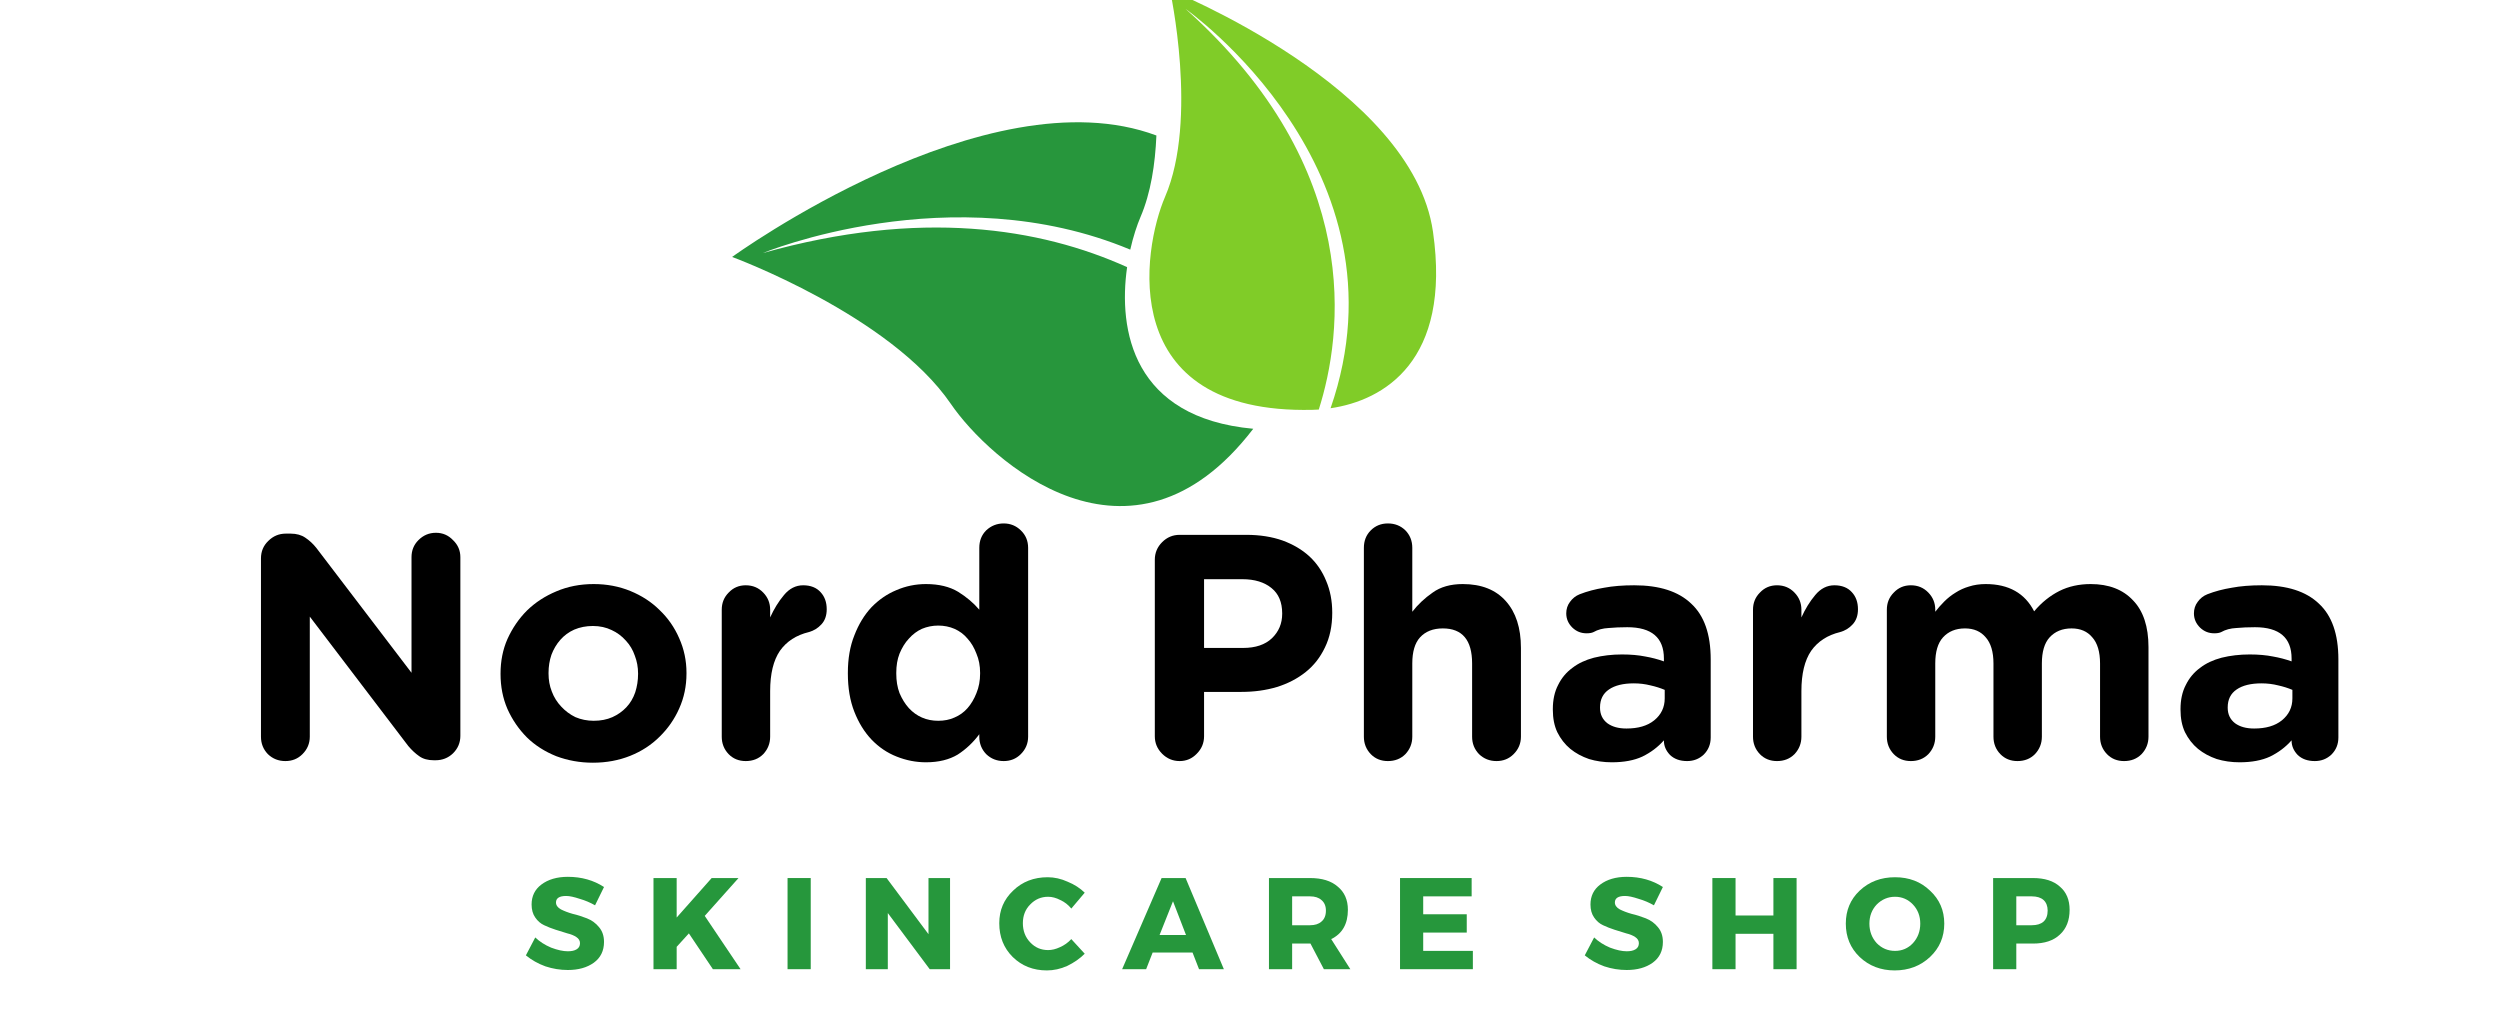
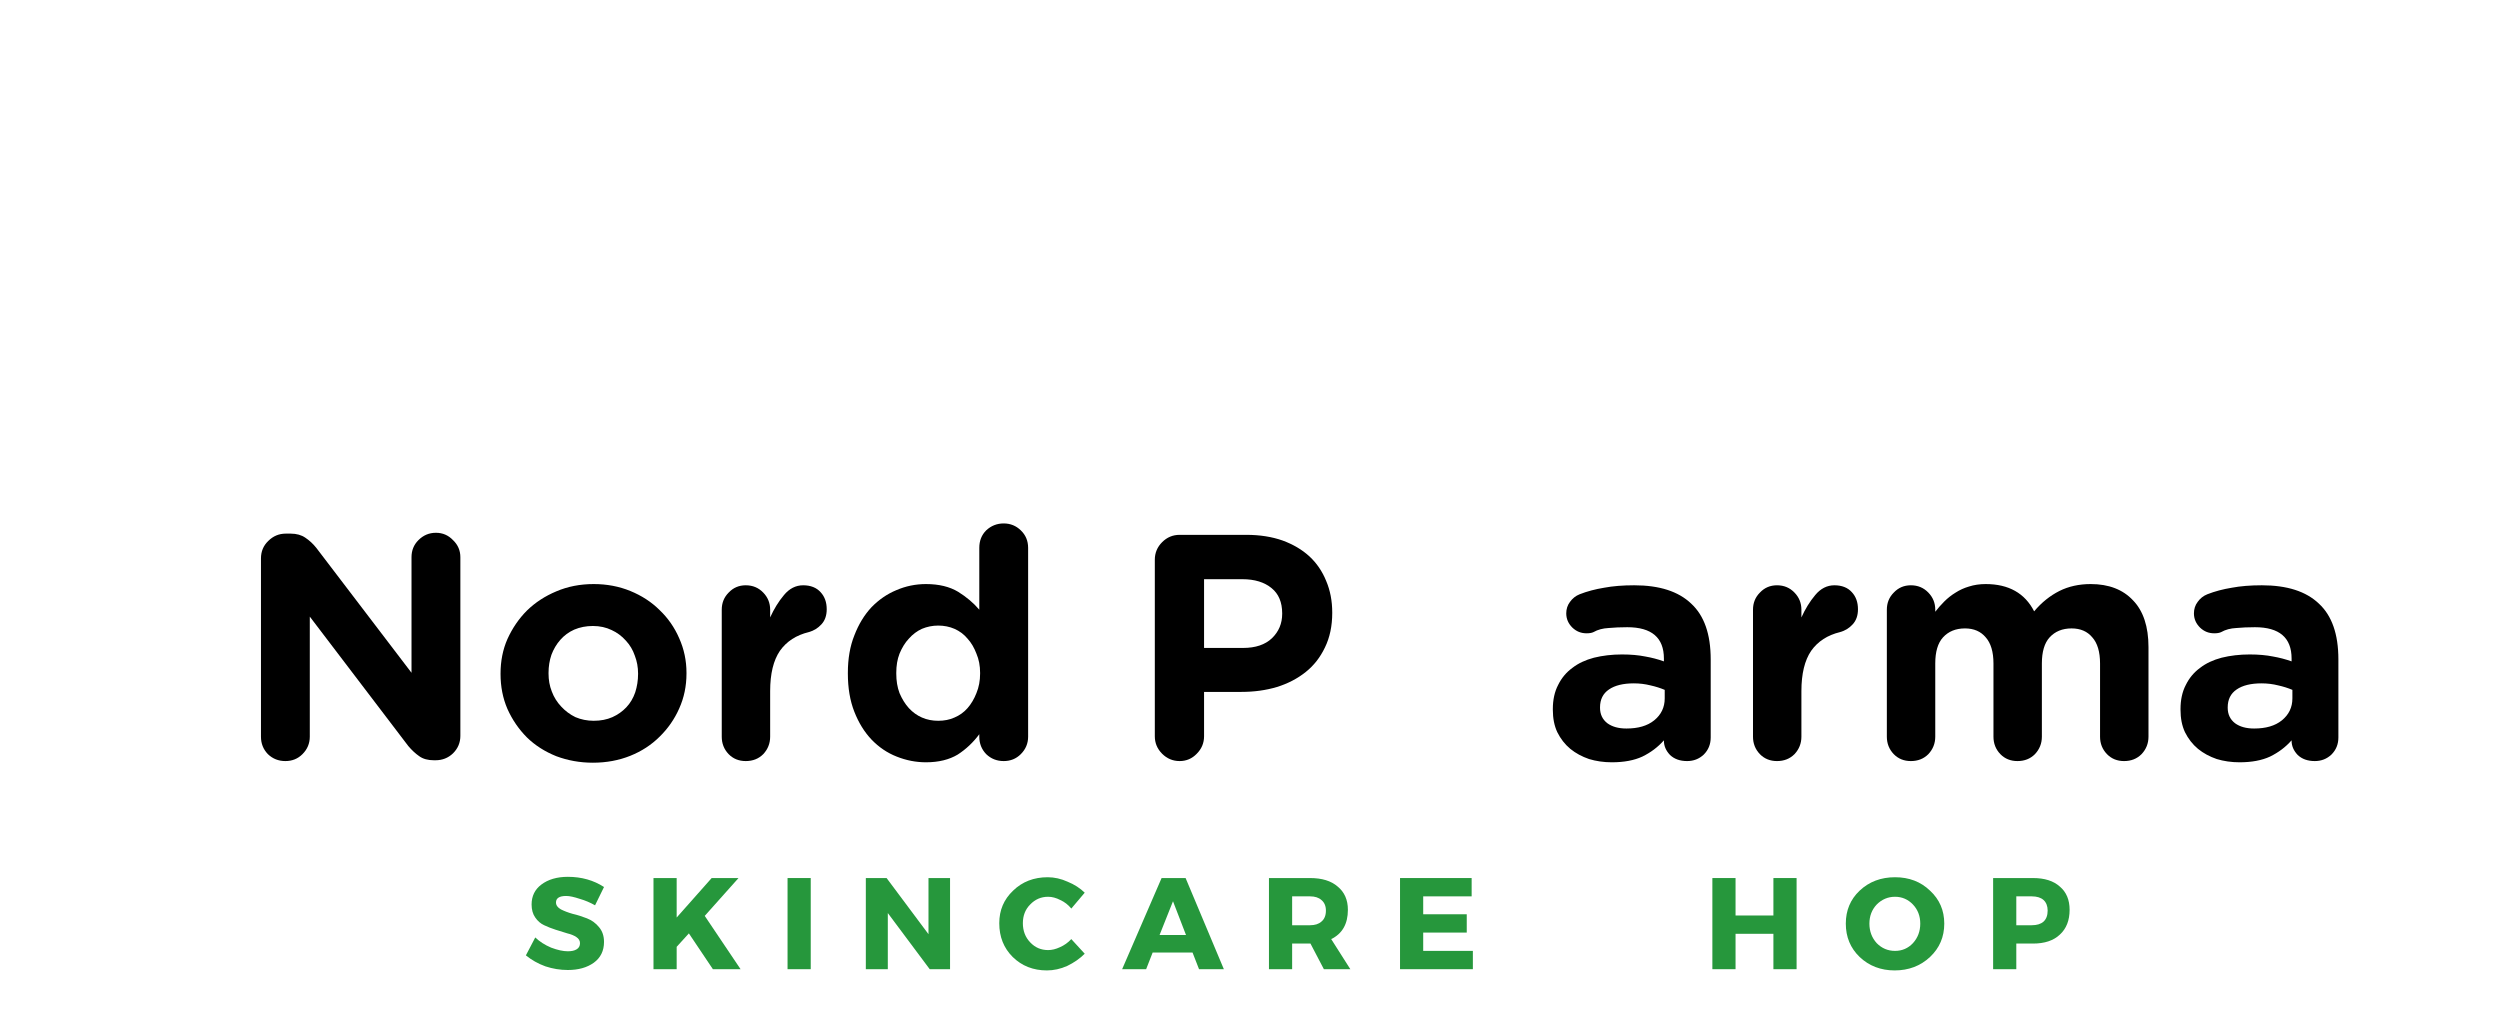
<svg xmlns="http://www.w3.org/2000/svg" width="128" zoomAndPan="magnify" viewBox="0 0 96 39.75" height="53" preserveAspectRatio="xMidYMid meet" version="1.0">
  <defs>
    <g />
    <clipPath id="22a9f5bd00">
      <path d="M 44 0 L 56 0 L 56 16 L 44 16 Z M 44 0 " clip-rule="nonzero" />
    </clipPath>
    <clipPath id="e0edfb8da1">
      <path d="M 28.102 9.875 L 44.441 -6.465 L 60.25 9.348 L 43.914 25.684 Z M 28.102 9.875 " clip-rule="nonzero" />
    </clipPath>
    <clipPath id="5b30fbd2a1">
      <path d="M 28.102 9.875 L 44.441 -6.465 L 60.25 9.348 L 43.914 25.684 Z M 28.102 9.875 " clip-rule="nonzero" />
    </clipPath>
    <clipPath id="52ae7df7a7">
      <path d="M 28.102 9.875 L 44.441 -6.465 L 60.25 9.348 L 43.914 25.684 Z M 28.102 9.875 " clip-rule="nonzero" />
    </clipPath>
    <clipPath id="50bc7f6028">
      <path d="M 28 4 L 49 4 L 49 20 L 28 20 Z M 28 4 " clip-rule="nonzero" />
    </clipPath>
    <clipPath id="f4d994e586">
      <path d="M 28.102 9.875 L 44.441 -6.465 L 60.25 9.348 L 43.914 25.684 Z M 28.102 9.875 " clip-rule="nonzero" />
    </clipPath>
    <clipPath id="b129e633c3">
-       <path d="M 28.102 9.875 L 44.441 -6.465 L 60.25 9.348 L 43.914 25.684 Z M 28.102 9.875 " clip-rule="nonzero" />
-     </clipPath>
+       </clipPath>
    <clipPath id="4374ad5880">
      <path d="M 28.102 9.875 L 44.441 -6.465 L 60.25 9.348 L 43.914 25.684 Z M 28.102 9.875 " clip-rule="nonzero" />
    </clipPath>
  </defs>
  <g clip-path="url(#22a9f5bd00)">
    <g clip-path="url(#e0edfb8da1)">
      <g clip-path="url(#5b30fbd2a1)">
        <g clip-path="url(#52ae7df7a7)">
-           <path fill="#80cc28" d="M 55.027 8.902 C 54.234 3.348 44.926 -0.383 44.926 -0.383 C 44.926 -0.383 46.02 4.586 44.738 7.559 C 43.883 9.543 42.801 15.91 50.395 15.738 C 50.473 15.734 50.559 15.73 50.641 15.727 C 51.547 12.875 52.434 6.52 45.523 0.34 C 45.523 0.34 54.273 6.5 51.094 15.676 C 53.133 15.379 55.738 13.867 55.027 8.902 " fill-opacity="1" fill-rule="nonzero" />
-         </g>
+           </g>
      </g>
    </g>
  </g>
  <g clip-path="url(#50bc7f6028)">
    <g clip-path="url(#f4d994e586)">
      <g clip-path="url(#b129e633c3)">
        <g clip-path="url(#4374ad5880)">
-           <path fill="#27963c" d="M 43.281 10.258 C 39.941 8.75 35.344 8.012 29.289 9.719 C 29.289 9.719 36.539 6.719 43.402 9.586 C 43.516 9.082 43.66 8.648 43.797 8.328 C 44.191 7.41 44.359 6.301 44.406 5.203 C 37.898 2.77 28.113 9.867 28.113 9.867 C 28.113 9.867 34.18 12.098 36.512 15.508 C 37.969 17.641 43.41 22.613 48.125 16.465 C 43.496 16.039 42.934 12.676 43.281 10.258 " fill-opacity="1" fill-rule="nonzero" />
-         </g>
+           </g>
      </g>
    </g>
  </g>
  <g fill="#26973c" fill-opacity="1">
    <g transform="translate(20.116, 37.217)">
      <g>
        <path d="M 1.688 -3.547 C 2.219 -3.547 2.68 -3.414 3.078 -3.156 L 2.734 -2.453 C 2.555 -2.555 2.359 -2.641 2.141 -2.703 C 1.93 -2.773 1.758 -2.812 1.625 -2.812 C 1.363 -2.812 1.234 -2.727 1.234 -2.562 C 1.234 -2.457 1.297 -2.367 1.422 -2.297 C 1.547 -2.234 1.695 -2.176 1.875 -2.125 C 2.062 -2.082 2.242 -2.023 2.422 -1.953 C 2.609 -1.879 2.766 -1.766 2.891 -1.609 C 3.016 -1.461 3.078 -1.273 3.078 -1.047 C 3.078 -0.703 2.945 -0.438 2.688 -0.25 C 2.426 -0.062 2.094 0.031 1.688 0.031 C 1.395 0.031 1.109 -0.016 0.828 -0.109 C 0.547 -0.211 0.297 -0.352 0.078 -0.531 L 0.438 -1.219 C 0.602 -1.062 0.805 -0.93 1.047 -0.828 C 1.297 -0.734 1.508 -0.688 1.688 -0.688 C 1.832 -0.688 1.945 -0.711 2.031 -0.766 C 2.113 -0.816 2.156 -0.895 2.156 -1 C 2.156 -1.094 2.109 -1.172 2.016 -1.234 C 1.922 -1.297 1.805 -1.344 1.672 -1.375 C 1.535 -1.414 1.383 -1.461 1.219 -1.516 C 1.062 -1.566 0.914 -1.625 0.781 -1.688 C 0.645 -1.75 0.531 -1.848 0.438 -1.984 C 0.344 -2.117 0.297 -2.285 0.297 -2.484 C 0.297 -2.805 0.422 -3.062 0.672 -3.25 C 0.93 -3.445 1.27 -3.547 1.688 -3.547 Z M 1.688 -3.547 " />
      </g>
    </g>
  </g>
  <g fill="#26973c" fill-opacity="1">
    <g transform="translate(24.75, 37.217)">
      <g>
        <path d="M 2.625 0 L 1.703 -1.375 L 1.234 -0.859 L 1.234 0 L 0.344 0 L 0.344 -3.5 L 1.234 -3.5 L 1.234 -1.984 L 2.578 -3.5 L 3.609 -3.5 L 2.312 -2.047 L 3.688 0 Z M 2.625 0 " />
      </g>
    </g>
  </g>
  <g fill="#26973c" fill-opacity="1">
    <g transform="translate(29.898, 37.217)">
      <g>
        <path d="M 1.234 0 L 0.344 0 L 0.344 -3.5 L 1.234 -3.5 Z M 1.234 0 " />
      </g>
    </g>
  </g>
  <g fill="#26973c" fill-opacity="1">
    <g transform="translate(32.904, 37.217)">
      <g>
        <path d="M 3.578 0 L 2.797 0 L 1.188 -2.156 L 1.188 0 L 0.344 0 L 0.344 -3.5 L 1.141 -3.5 L 2.75 -1.344 L 2.75 -3.5 L 3.578 -3.5 Z M 3.578 0 " />
      </g>
    </g>
  </g>
  <g fill="#26973c" fill-opacity="1">
    <g transform="translate(38.247, 37.217)">
      <g>
        <path d="M 1.984 -3.531 C 2.242 -3.531 2.5 -3.473 2.75 -3.359 C 3.008 -3.254 3.227 -3.113 3.406 -2.938 L 2.891 -2.328 C 2.773 -2.473 2.633 -2.582 2.469 -2.656 C 2.312 -2.738 2.156 -2.781 2 -2.781 C 1.727 -2.781 1.5 -2.68 1.312 -2.484 C 1.125 -2.297 1.031 -2.055 1.031 -1.766 C 1.031 -1.473 1.125 -1.227 1.312 -1.031 C 1.5 -0.832 1.727 -0.734 2 -0.734 C 2.145 -0.734 2.297 -0.77 2.453 -0.844 C 2.617 -0.914 2.766 -1.02 2.891 -1.156 L 3.406 -0.594 C 3.219 -0.406 2.992 -0.25 2.734 -0.125 C 2.473 -0.008 2.211 0.047 1.953 0.047 C 1.43 0.047 0.992 -0.125 0.641 -0.469 C 0.297 -0.812 0.125 -1.242 0.125 -1.766 C 0.125 -2.266 0.301 -2.68 0.656 -3.016 C 1.008 -3.359 1.453 -3.531 1.984 -3.531 Z M 1.984 -3.531 " />
      </g>
    </g>
  </g>
  <g fill="#26973c" fill-opacity="1">
    <g transform="translate(43.121, 37.217)">
      <g>
        <path d="M 2.672 -0.641 L 1.141 -0.641 L 0.891 0 L -0.031 0 L 1.484 -3.5 L 2.406 -3.5 L 3.875 0 L 2.922 0 Z M 2.422 -1.312 L 1.922 -2.609 L 1.406 -1.312 Z M 2.422 -1.312 " />
      </g>
    </g>
  </g>
  <g fill="#26973c" fill-opacity="1">
    <g transform="translate(48.384, 37.217)">
      <g>
        <path d="M 2.453 0 L 1.938 -0.984 L 1.234 -0.984 L 1.234 0 L 0.344 0 L 0.344 -3.5 L 1.922 -3.5 C 2.379 -3.5 2.734 -3.391 2.984 -3.172 C 3.242 -2.961 3.375 -2.664 3.375 -2.281 C 3.375 -1.738 3.16 -1.363 2.734 -1.156 L 3.469 0 Z M 1.234 -1.688 L 1.922 -1.688 C 2.109 -1.688 2.254 -1.734 2.359 -1.828 C 2.473 -1.922 2.531 -2.062 2.531 -2.25 C 2.531 -2.426 2.473 -2.562 2.359 -2.656 C 2.254 -2.75 2.109 -2.797 1.922 -2.797 L 1.234 -2.797 Z M 1.234 -1.688 " />
      </g>
    </g>
  </g>
  <g fill="#26973c" fill-opacity="1">
    <g transform="translate(53.417, 37.217)">
      <g>
        <path d="M 3.094 -2.797 L 1.234 -2.797 L 1.234 -2.109 L 2.906 -2.109 L 2.906 -1.406 L 1.234 -1.406 L 1.234 -0.703 L 3.141 -0.703 L 3.141 0 L 0.344 0 L 0.344 -3.5 L 3.094 -3.5 Z M 3.094 -2.797 " />
      </g>
    </g>
  </g>
  <g fill="#26973c" fill-opacity="1">
    <g transform="translate(58.201, 37.217)">
      <g />
    </g>
  </g>
  <g fill="#26973c" fill-opacity="1">
    <g transform="translate(60.777, 37.217)">
      <g>
-         <path d="M 1.688 -3.547 C 2.219 -3.547 2.68 -3.414 3.078 -3.156 L 2.734 -2.453 C 2.555 -2.555 2.359 -2.641 2.141 -2.703 C 1.93 -2.773 1.758 -2.812 1.625 -2.812 C 1.363 -2.812 1.234 -2.727 1.234 -2.562 C 1.234 -2.457 1.297 -2.367 1.422 -2.297 C 1.547 -2.234 1.695 -2.176 1.875 -2.125 C 2.062 -2.082 2.242 -2.023 2.422 -1.953 C 2.609 -1.879 2.766 -1.766 2.891 -1.609 C 3.016 -1.461 3.078 -1.273 3.078 -1.047 C 3.078 -0.703 2.945 -0.438 2.688 -0.25 C 2.426 -0.062 2.094 0.031 1.688 0.031 C 1.395 0.031 1.109 -0.016 0.828 -0.109 C 0.547 -0.211 0.297 -0.352 0.078 -0.531 L 0.438 -1.219 C 0.602 -1.062 0.805 -0.93 1.047 -0.828 C 1.297 -0.734 1.508 -0.688 1.688 -0.688 C 1.832 -0.688 1.945 -0.711 2.031 -0.766 C 2.113 -0.816 2.156 -0.895 2.156 -1 C 2.156 -1.094 2.109 -1.172 2.016 -1.234 C 1.922 -1.297 1.805 -1.344 1.672 -1.375 C 1.535 -1.414 1.383 -1.461 1.219 -1.516 C 1.062 -1.566 0.914 -1.625 0.781 -1.688 C 0.645 -1.75 0.531 -1.848 0.438 -1.984 C 0.344 -2.117 0.297 -2.285 0.297 -2.484 C 0.297 -2.805 0.422 -3.062 0.672 -3.25 C 0.93 -3.445 1.27 -3.547 1.688 -3.547 Z M 1.688 -3.547 " />
-       </g>
+         </g>
    </g>
  </g>
  <g fill="#26973c" fill-opacity="1">
    <g transform="translate(65.411, 37.217)">
      <g>
        <path d="M 3.578 0 L 2.688 0 L 2.688 -1.359 L 1.234 -1.359 L 1.234 0 L 0.344 0 L 0.344 -3.5 L 1.234 -3.5 L 1.234 -2.062 L 2.688 -2.062 L 2.688 -3.5 L 3.578 -3.5 Z M 3.578 0 " />
      </g>
    </g>
  </g>
  <g fill="#26973c" fill-opacity="1">
    <g transform="translate(70.754, 37.217)">
      <g>
        <path d="M 2.016 -3.531 C 2.555 -3.531 3.004 -3.359 3.359 -3.016 C 3.723 -2.68 3.906 -2.258 3.906 -1.75 C 3.906 -1.238 3.723 -0.812 3.359 -0.469 C 2.992 -0.125 2.539 0.047 2 0.047 C 1.469 0.047 1.02 -0.125 0.656 -0.469 C 0.301 -0.812 0.125 -1.238 0.125 -1.75 C 0.125 -2.258 0.301 -2.68 0.656 -3.016 C 1.02 -3.359 1.473 -3.531 2.016 -3.531 Z M 2.016 -2.781 C 1.742 -2.781 1.508 -2.68 1.312 -2.484 C 1.125 -2.285 1.031 -2.039 1.031 -1.75 C 1.031 -1.457 1.125 -1.207 1.312 -1 C 1.508 -0.801 1.742 -0.703 2.016 -0.703 C 2.285 -0.703 2.516 -0.801 2.703 -1 C 2.891 -1.207 2.984 -1.457 2.984 -1.75 C 2.984 -2.039 2.891 -2.285 2.703 -2.484 C 2.516 -2.68 2.285 -2.781 2.016 -2.781 Z M 2.016 -2.781 " />
      </g>
    </g>
  </g>
  <g fill="#26973c" fill-opacity="1">
    <g transform="translate(76.192, 37.217)">
      <g>
        <path d="M 0.344 -3.5 L 1.875 -3.5 C 2.32 -3.5 2.664 -3.391 2.906 -3.172 C 3.156 -2.961 3.281 -2.664 3.281 -2.281 C 3.281 -1.875 3.156 -1.555 2.906 -1.328 C 2.664 -1.098 2.32 -0.984 1.875 -0.984 L 1.234 -0.984 L 1.234 0 L 0.344 0 Z M 1.234 -2.797 L 1.234 -1.688 L 1.828 -1.688 C 2.023 -1.688 2.176 -1.734 2.281 -1.828 C 2.383 -1.922 2.438 -2.062 2.438 -2.25 C 2.438 -2.426 2.383 -2.562 2.281 -2.656 C 2.176 -2.75 2.023 -2.797 1.828 -2.797 Z M 1.234 -2.797 " />
      </g>
    </g>
  </g>
  <g fill="#000000" fill-opacity="1">
    <g transform="translate(8.99, 29.147)">
      <g>
        <path d="M 1.031 -0.859 L 1.031 -7.703 C 1.031 -7.973 1.125 -8.195 1.312 -8.375 C 1.5 -8.562 1.723 -8.656 1.984 -8.656 L 2.172 -8.656 C 2.398 -8.656 2.586 -8.602 2.734 -8.5 C 2.891 -8.395 3.031 -8.266 3.156 -8.109 L 6.812 -3.312 L 6.812 -7.75 C 6.812 -8.008 6.898 -8.227 7.078 -8.406 C 7.266 -8.594 7.488 -8.688 7.75 -8.688 C 8.008 -8.688 8.227 -8.594 8.406 -8.406 C 8.594 -8.227 8.688 -8.008 8.688 -7.75 L 8.688 -0.891 C 8.688 -0.629 8.594 -0.406 8.406 -0.219 C 8.219 -0.039 7.992 0.047 7.734 0.047 L 7.672 0.047 C 7.441 0.047 7.254 -0.004 7.109 -0.109 C 6.961 -0.211 6.82 -0.344 6.688 -0.5 L 2.906 -5.469 L 2.906 -0.859 C 2.906 -0.598 2.812 -0.375 2.625 -0.188 C 2.445 -0.008 2.227 0.078 1.969 0.078 C 1.707 0.078 1.484 -0.008 1.297 -0.188 C 1.117 -0.375 1.031 -0.598 1.031 -0.859 Z M 1.031 -0.859 " />
      </g>
    </g>
  </g>
  <g fill="#000000" fill-opacity="1">
    <g transform="translate(18.705, 29.147)">
      <g>
        <path d="M 4.094 -6.719 C 4.602 -6.719 5.07 -6.629 5.5 -6.453 C 5.938 -6.273 6.312 -6.031 6.625 -5.719 C 6.945 -5.414 7.195 -5.055 7.375 -4.641 C 7.562 -4.223 7.656 -3.781 7.656 -3.312 L 7.656 -3.281 C 7.656 -2.801 7.562 -2.352 7.375 -1.938 C 7.195 -1.531 6.945 -1.172 6.625 -0.859 C 6.312 -0.547 5.938 -0.301 5.5 -0.125 C 5.062 0.051 4.582 0.141 4.062 0.141 C 3.562 0.141 3.094 0.055 2.656 -0.109 C 2.219 -0.285 1.844 -0.523 1.531 -0.828 C 1.219 -1.141 0.969 -1.504 0.781 -1.922 C 0.602 -2.336 0.516 -2.785 0.516 -3.266 L 0.516 -3.281 C 0.516 -3.758 0.602 -4.203 0.781 -4.609 C 0.969 -5.023 1.219 -5.391 1.531 -5.703 C 1.852 -6.016 2.227 -6.258 2.656 -6.438 C 3.094 -6.625 3.57 -6.719 4.094 -6.719 Z M 4.094 -1.469 C 4.363 -1.469 4.602 -1.516 4.812 -1.609 C 5.02 -1.703 5.195 -1.828 5.344 -1.984 C 5.5 -2.148 5.613 -2.344 5.688 -2.562 C 5.758 -2.781 5.797 -3.016 5.797 -3.266 L 5.797 -3.281 C 5.797 -3.531 5.754 -3.758 5.672 -3.969 C 5.598 -4.188 5.484 -4.379 5.328 -4.547 C 5.172 -4.723 4.988 -4.859 4.781 -4.953 C 4.57 -5.055 4.332 -5.109 4.062 -5.109 C 3.801 -5.109 3.562 -5.062 3.344 -4.969 C 3.133 -4.875 2.957 -4.742 2.812 -4.578 C 2.664 -4.41 2.551 -4.219 2.469 -4 C 2.395 -3.781 2.359 -3.551 2.359 -3.312 L 2.359 -3.281 C 2.359 -3.039 2.398 -2.812 2.484 -2.594 C 2.566 -2.375 2.688 -2.18 2.844 -2.016 C 3 -1.848 3.18 -1.711 3.391 -1.609 C 3.609 -1.516 3.844 -1.469 4.094 -1.469 Z M 4.094 -1.469 " />
      </g>
    </g>
  </g>
  <g fill="#000000" fill-opacity="1">
    <g transform="translate(26.871, 29.147)">
      <g>
        <path d="M 0.844 -0.859 L 0.844 -5.734 C 0.844 -5.992 0.93 -6.211 1.109 -6.391 C 1.285 -6.578 1.504 -6.672 1.766 -6.672 C 2.035 -6.672 2.258 -6.578 2.438 -6.391 C 2.613 -6.211 2.703 -5.992 2.703 -5.734 L 2.703 -5.438 C 2.848 -5.758 3.023 -6.047 3.234 -6.297 C 3.441 -6.547 3.688 -6.672 3.969 -6.672 C 4.258 -6.672 4.484 -6.582 4.641 -6.406 C 4.797 -6.238 4.875 -6.02 4.875 -5.75 C 4.875 -5.508 4.805 -5.316 4.672 -5.172 C 4.535 -5.023 4.375 -4.926 4.188 -4.875 C 3.707 -4.758 3.336 -4.52 3.078 -4.156 C 2.828 -3.789 2.703 -3.273 2.703 -2.609 L 2.703 -0.859 C 2.703 -0.598 2.613 -0.375 2.438 -0.188 C 2.258 -0.008 2.035 0.078 1.766 0.078 C 1.504 0.078 1.285 -0.008 1.109 -0.188 C 0.93 -0.375 0.844 -0.598 0.844 -0.859 Z M 0.844 -0.859 " />
      </g>
    </g>
  </g>
  <g fill="#000000" fill-opacity="1">
    <g transform="translate(32.011, 29.147)">
      <g>
        <path d="M 0.547 -3.312 C 0.547 -3.852 0.629 -4.332 0.797 -4.75 C 0.961 -5.176 1.18 -5.535 1.453 -5.828 C 1.734 -6.117 2.051 -6.336 2.406 -6.484 C 2.77 -6.641 3.148 -6.719 3.547 -6.719 C 4.047 -6.719 4.457 -6.617 4.781 -6.422 C 5.102 -6.223 5.375 -5.992 5.594 -5.734 L 5.594 -8.109 C 5.594 -8.379 5.68 -8.602 5.859 -8.781 C 6.047 -8.957 6.27 -9.047 6.531 -9.047 C 6.789 -9.047 7.008 -8.957 7.188 -8.781 C 7.375 -8.602 7.469 -8.379 7.469 -8.109 L 7.469 -0.859 C 7.469 -0.598 7.375 -0.375 7.188 -0.188 C 7.008 -0.008 6.789 0.078 6.531 0.078 C 6.27 0.078 6.047 -0.008 5.859 -0.188 C 5.68 -0.375 5.594 -0.598 5.594 -0.859 L 5.594 -0.953 C 5.363 -0.641 5.086 -0.379 4.766 -0.172 C 4.441 0.023 4.035 0.125 3.547 0.125 C 3.16 0.125 2.785 0.051 2.422 -0.094 C 2.055 -0.238 1.734 -0.457 1.453 -0.75 C 1.18 -1.039 0.961 -1.395 0.797 -1.812 C 0.629 -2.238 0.547 -2.727 0.547 -3.281 Z M 2.406 -3.312 L 2.406 -3.281 C 2.406 -3.008 2.445 -2.758 2.531 -2.531 C 2.625 -2.312 2.742 -2.117 2.891 -1.953 C 3.035 -1.797 3.203 -1.676 3.391 -1.594 C 3.586 -1.508 3.797 -1.469 4.016 -1.469 C 4.242 -1.469 4.453 -1.508 4.641 -1.594 C 4.836 -1.676 5.004 -1.797 5.141 -1.953 C 5.285 -2.117 5.398 -2.312 5.484 -2.531 C 5.578 -2.758 5.625 -3.008 5.625 -3.281 L 5.625 -3.312 C 5.625 -3.582 5.578 -3.828 5.484 -4.047 C 5.398 -4.273 5.285 -4.469 5.141 -4.625 C 5.004 -4.789 4.836 -4.914 4.641 -5 C 4.453 -5.082 4.242 -5.125 4.016 -5.125 C 3.797 -5.125 3.586 -5.082 3.391 -5 C 3.203 -4.914 3.035 -4.789 2.891 -4.625 C 2.742 -4.469 2.625 -4.273 2.531 -4.047 C 2.445 -3.828 2.406 -3.582 2.406 -3.312 Z M 2.406 -3.312 " />
      </g>
    </g>
  </g>
  <g fill="#000000" fill-opacity="1">
    <g transform="translate(43.314, 29.147)">
      <g>
-         <path d="M 1.031 -7.656 C 1.031 -7.914 1.125 -8.141 1.312 -8.328 C 1.5 -8.516 1.723 -8.609 1.984 -8.609 L 4.547 -8.609 C 5.066 -8.609 5.531 -8.535 5.938 -8.391 C 6.344 -8.242 6.688 -8.039 6.969 -7.781 C 7.25 -7.52 7.461 -7.207 7.609 -6.844 C 7.766 -6.477 7.844 -6.07 7.844 -5.625 L 7.844 -5.609 C 7.844 -5.109 7.75 -4.664 7.562 -4.281 C 7.383 -3.906 7.141 -3.594 6.828 -3.344 C 6.516 -3.094 6.145 -2.898 5.719 -2.766 C 5.301 -2.641 4.848 -2.578 4.359 -2.578 L 2.922 -2.578 L 2.922 -0.875 C 2.922 -0.613 2.828 -0.391 2.641 -0.203 C 2.461 -0.016 2.242 0.078 1.984 0.078 C 1.723 0.078 1.5 -0.016 1.312 -0.203 C 1.125 -0.391 1.031 -0.613 1.031 -0.875 Z M 2.922 -4.266 L 4.422 -4.266 C 4.898 -4.266 5.27 -4.391 5.531 -4.641 C 5.789 -4.891 5.922 -5.203 5.922 -5.578 L 5.922 -5.594 C 5.922 -6.02 5.785 -6.344 5.516 -6.562 C 5.242 -6.789 4.867 -6.906 4.391 -6.906 L 2.922 -6.906 Z M 2.922 -4.266 " />
+         <path d="M 1.031 -7.656 C 1.031 -7.914 1.125 -8.141 1.312 -8.328 C 1.5 -8.516 1.723 -8.609 1.984 -8.609 L 4.547 -8.609 C 5.066 -8.609 5.531 -8.535 5.938 -8.391 C 6.344 -8.242 6.688 -8.039 6.969 -7.781 C 7.25 -7.52 7.461 -7.207 7.609 -6.844 C 7.766 -6.477 7.844 -6.07 7.844 -5.625 L 7.844 -5.609 C 7.844 -5.109 7.75 -4.664 7.562 -4.281 C 7.383 -3.906 7.141 -3.594 6.828 -3.344 C 6.516 -3.094 6.145 -2.898 5.719 -2.766 C 5.301 -2.641 4.848 -2.578 4.359 -2.578 L 2.922 -2.578 L 2.922 -0.875 C 2.922 -0.613 2.828 -0.391 2.641 -0.203 C 2.461 -0.016 2.242 0.078 1.984 0.078 C 1.723 0.078 1.5 -0.016 1.312 -0.203 C 1.125 -0.391 1.031 -0.613 1.031 -0.875 Z M 2.922 -4.266 L 4.422 -4.266 C 4.898 -4.266 5.27 -4.391 5.531 -4.641 C 5.789 -4.891 5.922 -5.203 5.922 -5.578 L 5.922 -5.594 C 5.922 -6.02 5.785 -6.344 5.516 -6.562 C 5.242 -6.789 4.867 -6.906 4.391 -6.906 L 2.922 -6.906 M 2.922 -4.266 " />
      </g>
    </g>
  </g>
  <g fill="#000000" fill-opacity="1">
    <g transform="translate(51.529, 29.147)">
      <g>
-         <path d="M 1.766 -9.047 C 2.035 -9.047 2.258 -8.957 2.438 -8.781 C 2.613 -8.602 2.703 -8.379 2.703 -8.109 L 2.703 -5.656 C 2.922 -5.938 3.18 -6.18 3.484 -6.391 C 3.785 -6.609 4.172 -6.719 4.641 -6.719 C 5.359 -6.719 5.91 -6.5 6.297 -6.062 C 6.68 -5.633 6.875 -5.035 6.875 -4.266 L 6.875 -0.859 C 6.875 -0.598 6.781 -0.375 6.594 -0.188 C 6.414 -0.008 6.195 0.078 5.938 0.078 C 5.676 0.078 5.453 -0.008 5.266 -0.188 C 5.086 -0.375 5 -0.598 5 -0.859 L 5 -3.672 C 5 -4.566 4.625 -5.016 3.875 -5.016 C 3.5 -5.016 3.207 -4.898 3 -4.672 C 2.801 -4.453 2.703 -4.117 2.703 -3.672 L 2.703 -0.859 C 2.703 -0.598 2.613 -0.375 2.438 -0.188 C 2.258 -0.008 2.035 0.078 1.766 0.078 C 1.504 0.078 1.285 -0.008 1.109 -0.188 C 0.93 -0.375 0.844 -0.598 0.844 -0.859 L 0.844 -8.109 C 0.844 -8.379 0.93 -8.602 1.109 -8.781 C 1.285 -8.957 1.504 -9.047 1.766 -9.047 Z M 1.766 -9.047 " />
-       </g>
+         </g>
    </g>
  </g>
  <g fill="#000000" fill-opacity="1">
    <g transform="translate(59.191, 29.147)">
      <g>
        <path d="M 0.438 -1.922 C 0.438 -2.273 0.504 -2.582 0.641 -2.844 C 0.773 -3.113 0.957 -3.332 1.188 -3.5 C 1.414 -3.676 1.691 -3.805 2.016 -3.891 C 2.348 -3.973 2.707 -4.016 3.094 -4.016 C 3.438 -4.016 3.734 -3.988 3.984 -3.938 C 4.234 -3.895 4.473 -3.832 4.703 -3.75 L 4.703 -3.859 C 4.703 -4.66 4.234 -5.062 3.297 -5.062 C 3.035 -5.062 2.797 -5.051 2.578 -5.031 C 2.359 -5.02 2.164 -4.969 2 -4.875 C 1.938 -4.844 1.848 -4.828 1.734 -4.828 C 1.523 -4.828 1.344 -4.898 1.188 -5.047 C 1.031 -5.203 0.953 -5.383 0.953 -5.594 C 0.953 -5.758 1 -5.906 1.094 -6.031 C 1.188 -6.164 1.312 -6.266 1.469 -6.328 C 1.758 -6.441 2.07 -6.523 2.406 -6.578 C 2.738 -6.641 3.125 -6.672 3.562 -6.672 C 4.531 -6.672 5.258 -6.438 5.75 -5.969 C 6.25 -5.508 6.5 -4.797 6.5 -3.828 L 6.5 -0.828 C 6.5 -0.566 6.41 -0.348 6.234 -0.172 C 6.055 -0.004 5.844 0.078 5.594 0.078 C 5.32 0.078 5.102 0 4.938 -0.156 C 4.781 -0.32 4.703 -0.504 4.703 -0.703 L 4.703 -0.719 C 4.473 -0.457 4.195 -0.25 3.875 -0.094 C 3.562 0.051 3.172 0.125 2.703 0.125 C 2.391 0.125 2.098 0.082 1.828 0 C 1.555 -0.094 1.316 -0.223 1.109 -0.391 C 0.898 -0.566 0.734 -0.781 0.609 -1.031 C 0.492 -1.281 0.438 -1.566 0.438 -1.891 Z M 2.25 -1.984 L 2.25 -1.969 C 2.25 -1.719 2.344 -1.52 2.531 -1.375 C 2.719 -1.238 2.961 -1.172 3.266 -1.172 C 3.711 -1.172 4.066 -1.273 4.328 -1.484 C 4.598 -1.703 4.734 -1.984 4.734 -2.328 L 4.734 -2.656 C 4.566 -2.727 4.383 -2.785 4.188 -2.828 C 3.988 -2.879 3.773 -2.906 3.547 -2.906 C 3.141 -2.906 2.82 -2.828 2.594 -2.672 C 2.363 -2.516 2.25 -2.285 2.25 -1.984 Z M 2.25 -1.984 " />
      </g>
    </g>
  </g>
  <g fill="#000000" fill-opacity="1">
    <g transform="translate(66.471, 29.147)">
      <g>
        <path d="M 0.844 -0.859 L 0.844 -5.734 C 0.844 -5.992 0.93 -6.211 1.109 -6.391 C 1.285 -6.578 1.504 -6.672 1.766 -6.672 C 2.035 -6.672 2.258 -6.578 2.438 -6.391 C 2.613 -6.211 2.703 -5.992 2.703 -5.734 L 2.703 -5.438 C 2.848 -5.758 3.023 -6.047 3.234 -6.297 C 3.441 -6.547 3.688 -6.672 3.969 -6.672 C 4.258 -6.672 4.484 -6.582 4.641 -6.406 C 4.797 -6.238 4.875 -6.02 4.875 -5.75 C 4.875 -5.508 4.805 -5.316 4.672 -5.172 C 4.535 -5.023 4.375 -4.926 4.188 -4.875 C 3.707 -4.758 3.336 -4.52 3.078 -4.156 C 2.828 -3.789 2.703 -3.273 2.703 -2.609 L 2.703 -0.859 C 2.703 -0.598 2.613 -0.375 2.438 -0.188 C 2.258 -0.008 2.035 0.078 1.766 0.078 C 1.504 0.078 1.285 -0.008 1.109 -0.188 C 0.93 -0.375 0.844 -0.598 0.844 -0.859 Z M 0.844 -0.859 " />
      </g>
    </g>
  </g>
  <g fill="#000000" fill-opacity="1">
    <g transform="translate(71.611, 29.147)">
      <g>
        <path d="M 0.844 -0.859 L 0.844 -5.734 C 0.844 -5.992 0.93 -6.211 1.109 -6.391 C 1.285 -6.578 1.504 -6.672 1.766 -6.672 C 2.035 -6.672 2.258 -6.578 2.438 -6.391 C 2.613 -6.211 2.703 -5.992 2.703 -5.734 L 2.703 -5.656 C 2.805 -5.789 2.922 -5.922 3.047 -6.047 C 3.18 -6.18 3.328 -6.297 3.484 -6.391 C 3.641 -6.492 3.812 -6.57 4 -6.625 C 4.195 -6.688 4.41 -6.719 4.641 -6.719 C 5.523 -6.719 6.145 -6.367 6.5 -5.672 C 6.789 -6.016 7.113 -6.273 7.469 -6.453 C 7.82 -6.629 8.223 -6.719 8.672 -6.719 C 9.367 -6.719 9.91 -6.508 10.297 -6.094 C 10.691 -5.688 10.891 -5.086 10.891 -4.297 L 10.891 -0.859 C 10.891 -0.598 10.801 -0.375 10.625 -0.188 C 10.445 -0.008 10.223 0.078 9.953 0.078 C 9.691 0.078 9.473 -0.008 9.297 -0.188 C 9.117 -0.375 9.031 -0.598 9.031 -0.859 L 9.031 -3.672 C 9.031 -4.117 8.93 -4.453 8.734 -4.672 C 8.547 -4.898 8.281 -5.016 7.938 -5.016 C 7.582 -5.016 7.301 -4.898 7.094 -4.672 C 6.895 -4.453 6.797 -4.117 6.797 -3.672 L 6.797 -0.859 C 6.797 -0.598 6.707 -0.375 6.531 -0.188 C 6.352 -0.008 6.129 0.078 5.859 0.078 C 5.598 0.078 5.379 -0.008 5.203 -0.188 C 5.023 -0.375 4.938 -0.598 4.938 -0.859 L 4.938 -3.672 C 4.938 -4.117 4.836 -4.453 4.641 -4.672 C 4.453 -4.898 4.188 -5.016 3.844 -5.016 C 3.488 -5.016 3.207 -4.898 3 -4.672 C 2.801 -4.453 2.703 -4.117 2.703 -3.672 L 2.703 -0.859 C 2.703 -0.598 2.613 -0.375 2.438 -0.188 C 2.258 -0.008 2.035 0.078 1.766 0.078 C 1.504 0.078 1.285 -0.008 1.109 -0.188 C 0.93 -0.375 0.844 -0.598 0.844 -0.859 Z M 0.844 -0.859 " />
      </g>
    </g>
  </g>
  <g fill="#000000" fill-opacity="1">
    <g transform="translate(83.294, 29.147)">
      <g>
        <path d="M 0.438 -1.922 C 0.438 -2.273 0.504 -2.582 0.641 -2.844 C 0.773 -3.113 0.957 -3.332 1.188 -3.5 C 1.414 -3.676 1.691 -3.805 2.016 -3.891 C 2.348 -3.973 2.707 -4.016 3.094 -4.016 C 3.438 -4.016 3.734 -3.988 3.984 -3.938 C 4.234 -3.895 4.473 -3.832 4.703 -3.75 L 4.703 -3.859 C 4.703 -4.66 4.234 -5.062 3.297 -5.062 C 3.035 -5.062 2.797 -5.051 2.578 -5.031 C 2.359 -5.02 2.164 -4.969 2 -4.875 C 1.938 -4.844 1.848 -4.828 1.734 -4.828 C 1.523 -4.828 1.344 -4.898 1.188 -5.047 C 1.031 -5.203 0.953 -5.383 0.953 -5.594 C 0.953 -5.758 1 -5.906 1.094 -6.031 C 1.188 -6.164 1.312 -6.266 1.469 -6.328 C 1.758 -6.441 2.07 -6.523 2.406 -6.578 C 2.738 -6.641 3.125 -6.672 3.562 -6.672 C 4.531 -6.672 5.258 -6.438 5.75 -5.969 C 6.25 -5.508 6.5 -4.797 6.5 -3.828 L 6.5 -0.828 C 6.5 -0.566 6.41 -0.348 6.234 -0.172 C 6.055 -0.004 5.844 0.078 5.594 0.078 C 5.32 0.078 5.102 0 4.938 -0.156 C 4.781 -0.32 4.703 -0.504 4.703 -0.703 L 4.703 -0.719 C 4.473 -0.457 4.195 -0.25 3.875 -0.094 C 3.562 0.051 3.172 0.125 2.703 0.125 C 2.391 0.125 2.098 0.082 1.828 0 C 1.555 -0.094 1.316 -0.223 1.109 -0.391 C 0.898 -0.566 0.734 -0.781 0.609 -1.031 C 0.492 -1.281 0.438 -1.566 0.438 -1.891 Z M 2.25 -1.984 L 2.25 -1.969 C 2.25 -1.719 2.344 -1.52 2.531 -1.375 C 2.719 -1.238 2.961 -1.172 3.266 -1.172 C 3.711 -1.172 4.066 -1.273 4.328 -1.484 C 4.598 -1.703 4.734 -1.984 4.734 -2.328 L 4.734 -2.656 C 4.566 -2.727 4.383 -2.785 4.188 -2.828 C 3.988 -2.879 3.773 -2.906 3.547 -2.906 C 3.141 -2.906 2.82 -2.828 2.594 -2.672 C 2.363 -2.516 2.25 -2.285 2.25 -1.984 Z M 2.25 -1.984 " />
      </g>
    </g>
  </g>
</svg>